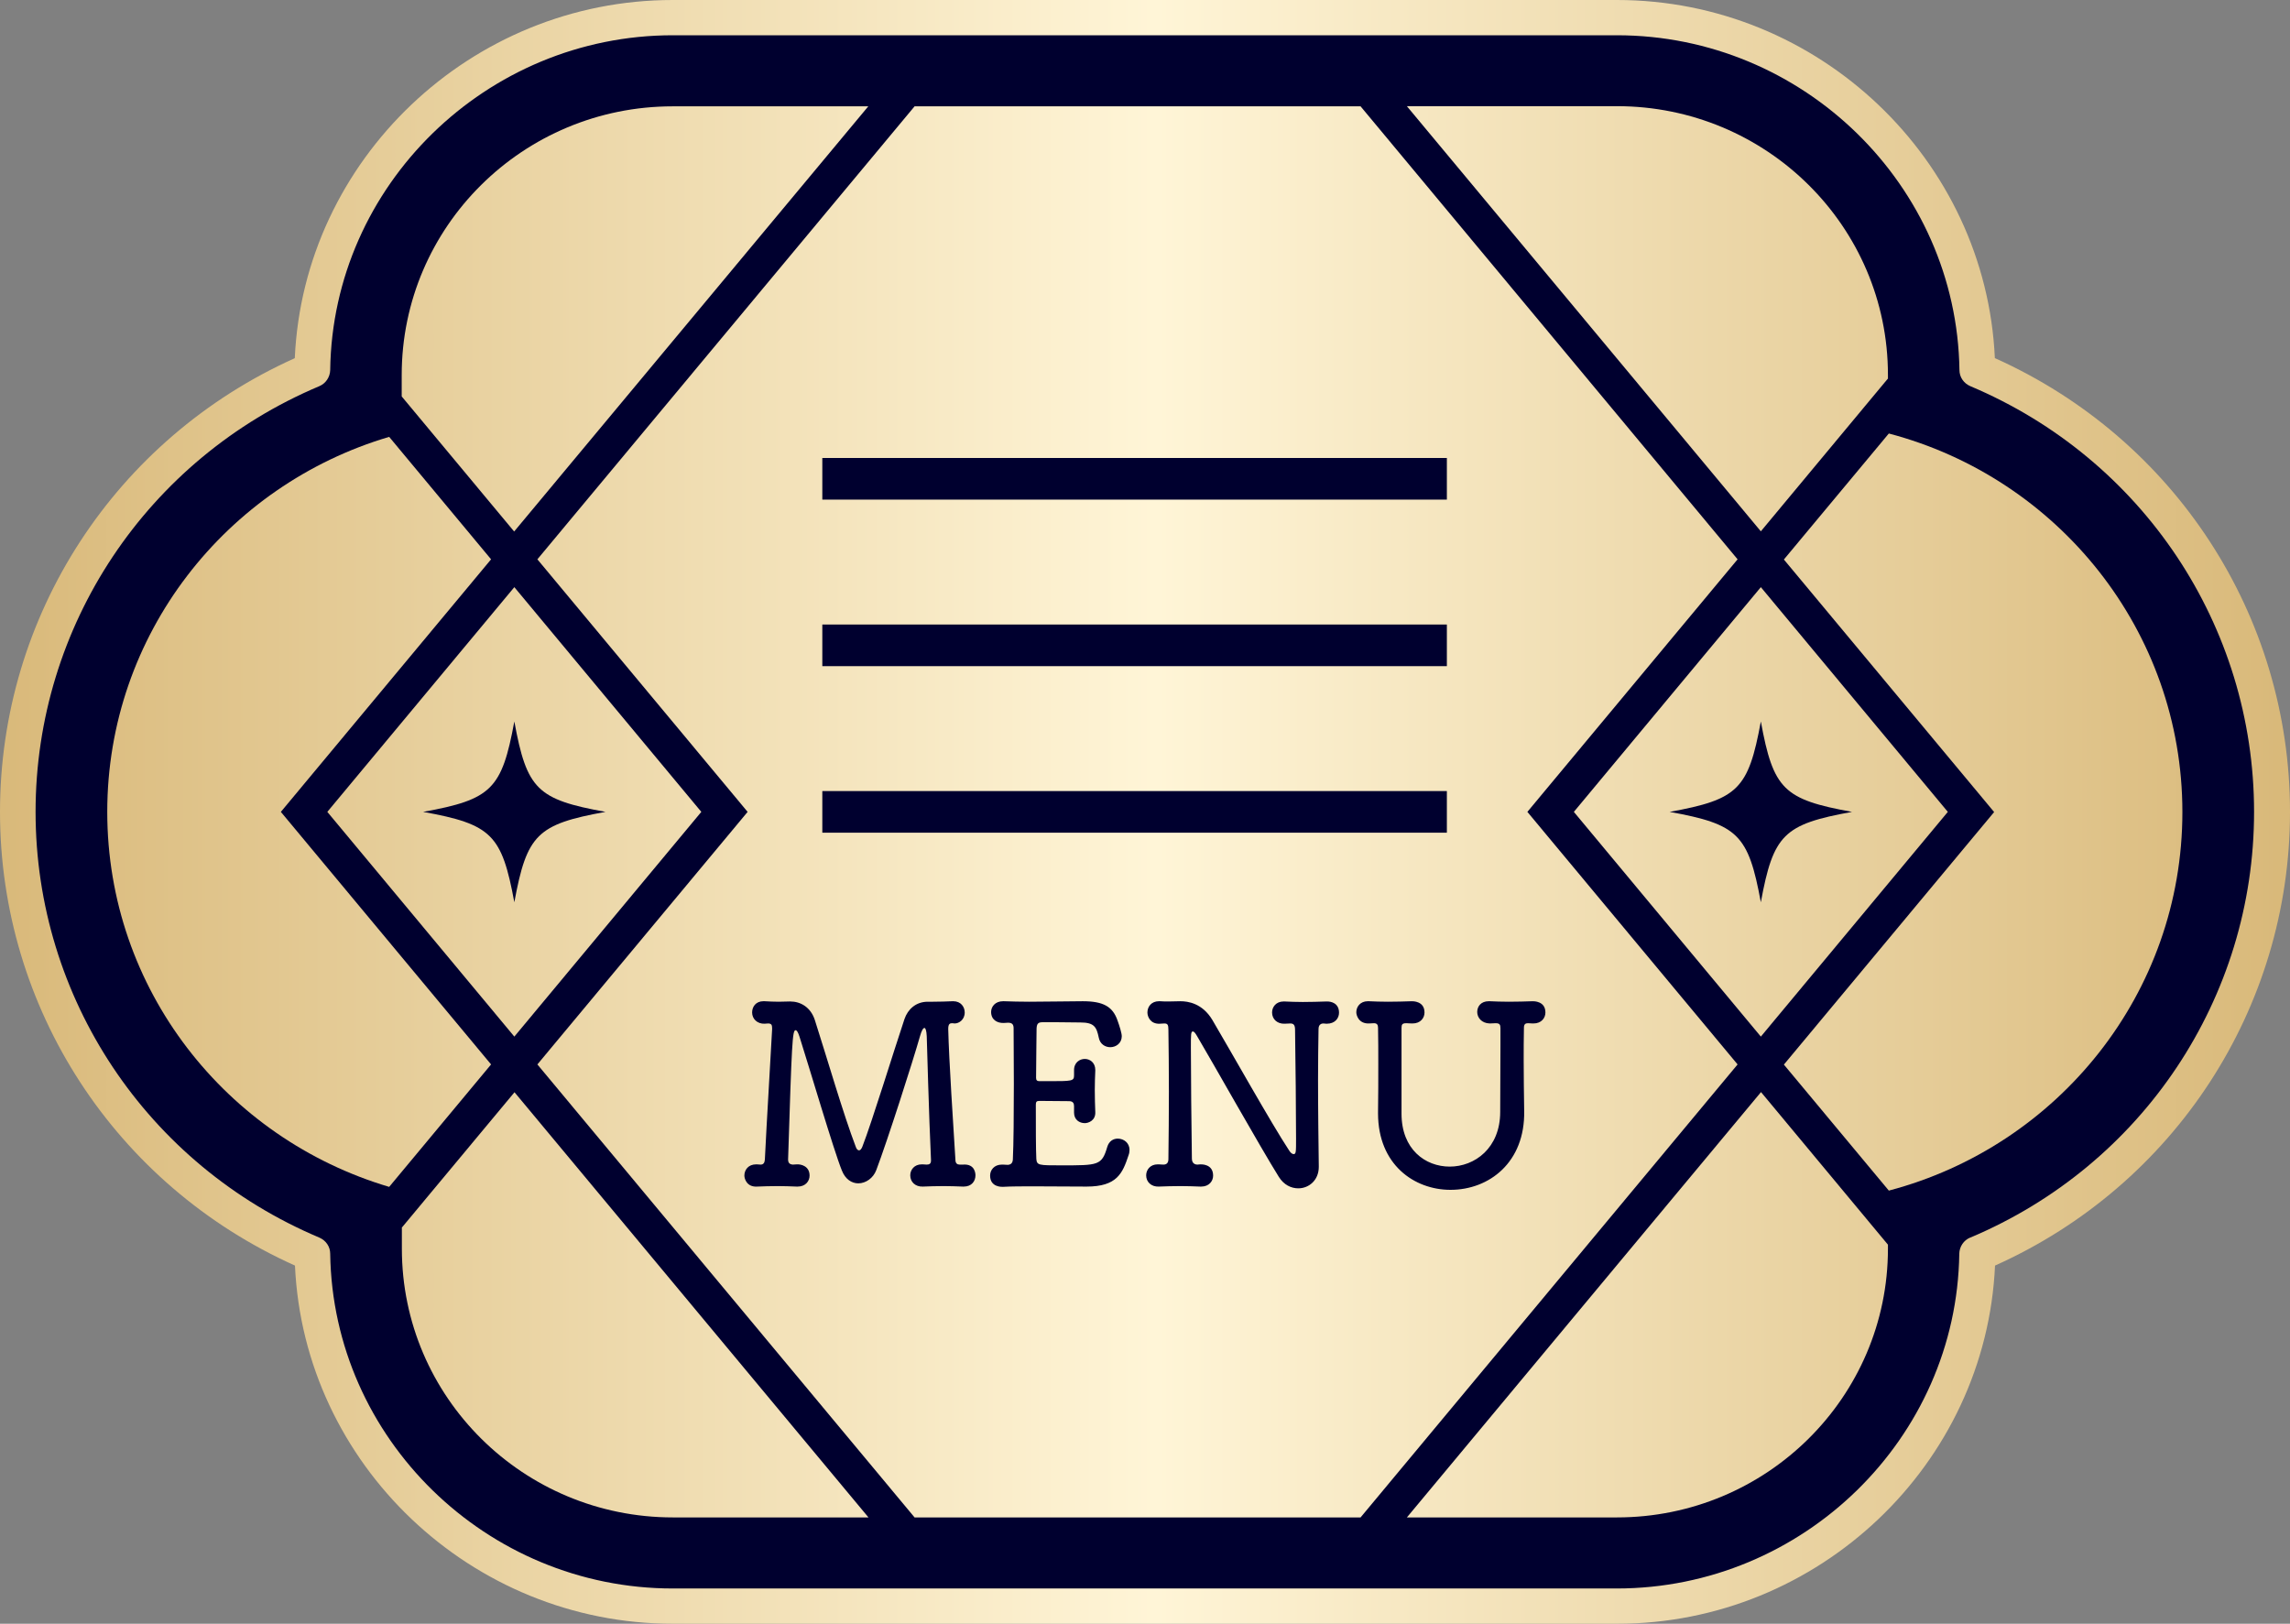
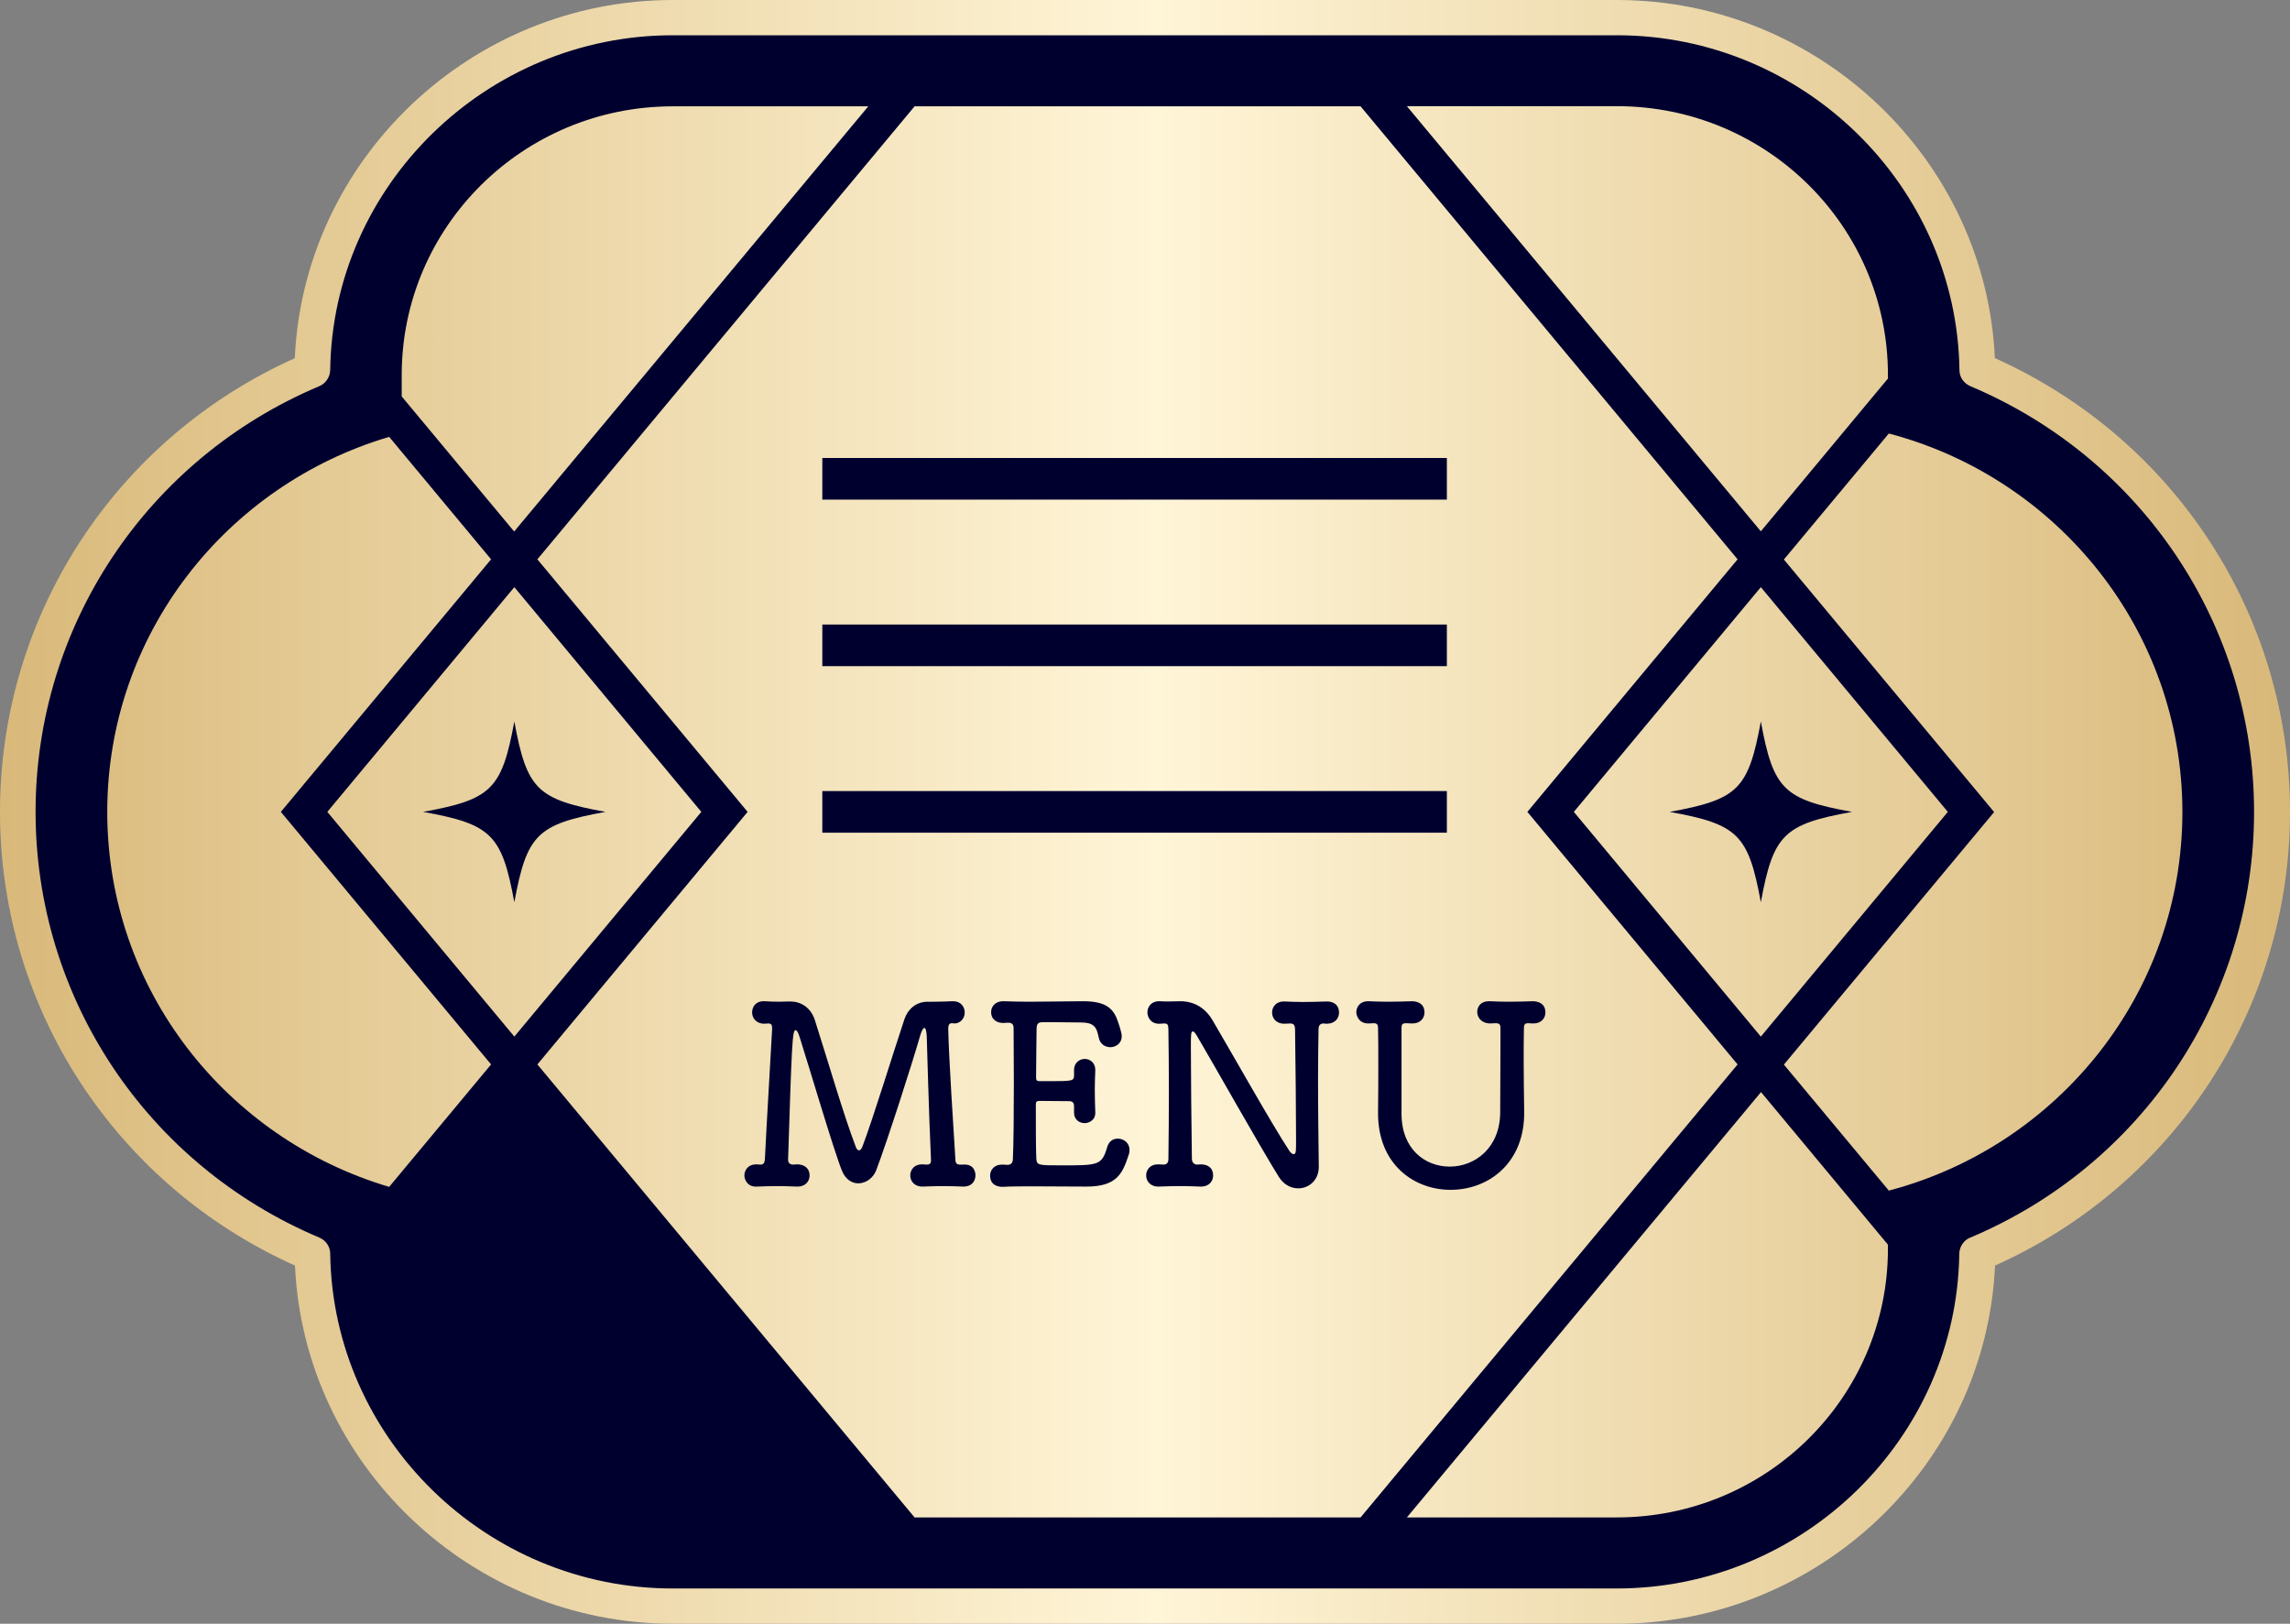
<svg xmlns="http://www.w3.org/2000/svg" width="110" height="78" viewBox="0 0 110 78" fill="none">
  <rect x="0" y="0" width="110" height="78" fill="#808080" stroke="none" />
  <path d="M30.5 77H80.5C90.1 77 94.167 66 95 60.5C98 58.768 109 52 109 38C109 26.8 99.667 20 95 18C93.5 6 85 1 78 1H31.5C19.1 1.8 15.333 12.667 15 18C9 20.5 1 27 1 40.5C1 51.3 10.333 58.333 15 60.5C15 67 21 77 30.5 77Z" fill="#00002F" />
  <path d="M95.823 17.206C95.393 7.671 87.364 0 77.669 0H32.314C22.619 0 14.59 7.671 14.16 17.206C5.539 21.079 0 29.567 0 39C0 48.433 5.539 56.921 14.169 60.794C14.598 70.329 22.627 78 32.322 78H77.678C87.373 78 95.402 70.329 95.831 60.794C104.453 56.929 110 48.433 110 39C110 29.567 104.461 21.079 95.831 17.206H95.823ZM94.637 59.449C94.328 59.577 94.122 59.883 94.114 60.224C93.993 69.095 86.608 76.306 77.66 76.306H32.314C23.366 76.306 15.989 69.095 15.861 60.224C15.861 59.883 15.655 59.586 15.337 59.449C7.059 55.959 1.709 47.931 1.709 39C1.709 30.069 7.059 22.041 15.337 18.551C15.646 18.423 15.852 18.117 15.861 17.776C15.981 8.905 23.366 1.694 32.314 1.694H77.669C86.617 1.694 93.993 8.905 94.122 17.776C94.122 18.117 94.328 18.415 94.646 18.551C102.924 22.041 108.274 30.069 108.274 39C108.274 47.931 102.924 55.959 94.646 59.449H94.637Z" fill="url(#paint0_linear_2085_107728)" />
  <path d="M41.708 5.108H32.314C25.126 5.108 19.296 10.889 19.296 18.014V19.044L24.697 25.532L41.708 5.108Z" fill="url(#paint1_linear_2085_107728)" />
  <path d="M90.73 20.824L85.689 26.877L95.788 39.008L85.689 51.14L90.73 57.193C98.845 55.056 104.831 47.726 104.831 39.008C104.831 30.291 98.845 22.961 90.73 20.824Z" fill="url(#paint2_linear_2085_107728)" />
  <path d="M90.687 18.202V18.006C90.687 10.88 84.857 5.1 77.669 5.1H67.579L84.582 25.523L90.679 18.193L90.687 18.202Z" fill="url(#paint3_linear_2085_107728)" />
  <path d="M13.491 39L23.589 26.868L18.694 20.986C10.863 23.301 5.152 30.478 5.152 39C5.152 47.522 10.863 54.69 18.694 57.014L23.589 51.132L13.491 39Z" fill="url(#paint4_linear_2085_107728)" />
  <path d="M73.367 39L83.465 26.868L65.355 5.108H43.932L25.813 26.868L35.912 39L25.813 51.132L43.932 72.892H65.355L83.465 51.132L73.367 39Z" fill="url(#paint5_linear_2085_107728)" />
  <path d="M67.579 72.892H77.669C84.857 72.892 90.687 67.111 90.687 59.986V59.79L84.59 52.46L67.588 72.883L67.579 72.892Z" fill="url(#paint6_linear_2085_107728)" />
-   <path d="M19.304 58.956V59.986C19.304 67.111 25.135 72.892 32.322 72.892H41.717L24.714 52.468L19.313 58.956H19.304Z" fill="url(#paint7_linear_2085_107728)" />
  <path d="M24.706 49.795L33.688 39L24.706 28.205L15.723 39L24.706 49.795ZM24.706 34.658C25.307 37.919 25.796 38.404 29.085 39C25.805 39.596 25.307 40.081 24.706 43.342C24.104 40.09 23.615 39.596 20.326 39C23.606 38.404 24.104 37.919 24.706 34.658Z" fill="url(#paint8_linear_2085_107728)" />
  <path d="M84.582 49.795L93.564 39L84.582 28.205L75.6 39L84.582 49.795ZM84.582 34.658C85.183 37.919 85.672 38.404 88.961 39C85.681 39.596 85.183 40.081 84.582 43.342C83.981 40.09 83.491 39.596 80.202 39C83.483 38.404 83.981 37.919 84.582 34.658Z" fill="url(#paint9_linear_2085_107728)" />
  <line x1="39.5" y1="23" x2="69.5" y2="23" stroke="#00002F" stroke-width="2" />
  <line x1="39.5" y1="31" x2="69.5" y2="31" stroke="#00002F" stroke-width="2" />
  <line x1="39.5" y1="39" x2="69.5" y2="39" stroke="#00002F" stroke-width="2" />
  <path d="M46.1 55.944H46.256C46.856 55.896 46.856 56.412 46.856 56.46C46.856 56.736 46.676 57 46.292 57C46.28 57 46.268 57 46.256 57C45.944 56.988 45.632 56.976 45.332 56.976C44.972 56.976 44.624 56.988 44.324 57C43.976 57.012 43.724 56.784 43.724 56.46C43.724 56.196 43.916 55.932 44.276 55.932C44.288 55.932 44.312 55.932 44.324 55.932C44.384 55.932 44.444 55.944 44.516 55.944C44.648 55.944 44.72 55.896 44.72 55.752C44.72 55.74 44.72 55.728 44.72 55.716C44.624 53.7 44.516 49.776 44.516 49.776C44.504 49.5 44.456 49.38 44.408 49.38C44.336 49.38 44.264 49.524 44.192 49.776C43.844 51 42.62 54.816 42.092 56.208C41.948 56.592 41.588 56.844 41.228 56.844C40.916 56.844 40.604 56.652 40.436 56.22C40.052 55.272 38.864 51.24 38.408 49.812C38.336 49.584 38.276 49.488 38.216 49.488C38.06 49.488 38.036 50.064 37.856 55.692C37.856 55.848 37.916 55.932 38.084 55.944C38.156 55.944 38.204 55.932 38.276 55.932C38.48 55.92 38.888 56.016 38.888 56.472C38.888 56.736 38.696 57 38.312 57C38.3 57 38.288 57 38.276 57C37.964 56.988 37.664 56.976 37.364 56.976C37.004 56.976 36.656 56.988 36.356 57C35.876 57.024 35.756 56.628 35.756 56.472C35.756 56.196 35.948 55.932 36.32 55.932C36.332 55.932 36.344 55.932 36.356 55.932C36.428 55.932 36.464 55.944 36.536 55.944C36.668 55.944 36.728 55.86 36.74 55.704C36.836 53.724 37.004 51.048 37.088 49.452C37.088 49.428 37.088 49.404 37.088 49.38C37.088 49.236 37.052 49.164 36.896 49.164C36.824 49.164 36.788 49.176 36.728 49.176C36.38 49.188 36.128 48.948 36.128 48.636C36.128 48.36 36.308 48.096 36.668 48.096C36.692 48.096 36.704 48.096 36.728 48.096C36.944 48.108 37.16 48.12 37.4 48.12C37.568 48.12 37.736 48.108 37.928 48.108C37.94 48.108 37.952 48.108 37.964 48.108C38.444 48.108 38.936 48.372 39.14 48.996C39.74 50.868 40.508 53.52 41.108 55.092C41.144 55.2 41.204 55.26 41.264 55.26C41.324 55.26 41.372 55.2 41.42 55.092C41.9 53.856 42.932 50.484 43.448 48.948C43.604 48.492 43.988 48.12 44.564 48.12C44.564 48.12 44.576 48.12 44.588 48.12C44.66 48.12 44.744 48.12 44.816 48.12C45.152 48.12 45.464 48.108 45.764 48.096C45.776 48.096 45.776 48.096 45.788 48.096C46.16 48.096 46.34 48.372 46.34 48.636C46.34 48.984 46.064 49.164 45.86 49.164C45.812 49.164 45.788 49.152 45.74 49.152C45.632 49.152 45.548 49.176 45.548 49.428C45.584 50.952 45.788 54 45.896 55.752C45.908 55.884 45.98 55.944 46.1 55.944ZM51.592 53.412V53.136C51.592 53.004 51.544 52.896 51.352 52.896C51.04 52.896 50.344 52.884 49.924 52.884C49.792 52.884 49.756 52.932 49.756 53.064C49.756 54.072 49.756 55.224 49.78 55.668C49.804 55.98 49.9 55.98 50.956 55.98C52.756 55.98 52.924 55.992 53.188 55.092C53.272 54.816 53.476 54.696 53.692 54.696C53.98 54.696 54.256 54.9 54.256 55.236C54.256 55.32 54.244 55.404 54.208 55.5C53.92 56.364 53.656 57 52.192 57C51.46 57 50.536 56.988 49.684 56.988C49.12 56.988 48.592 56.988 48.172 57.012C48.124 57.012 47.56 57.036 47.56 56.472C47.56 56.208 47.752 55.944 48.124 55.944C48.136 55.944 48.16 55.944 48.172 55.944C48.256 55.944 48.328 55.956 48.412 55.956C48.568 55.944 48.64 55.86 48.652 55.704C48.688 54.996 48.7 53.508 48.7 52.068C48.7 51.072 48.688 50.088 48.688 49.392C48.688 49.224 48.628 49.128 48.424 49.128C48.34 49.128 48.292 49.14 48.22 49.14C47.896 49.152 47.608 48.984 47.608 48.612C47.608 48.36 47.8 48.096 48.184 48.096C48.196 48.096 48.208 48.096 48.22 48.096C48.58 48.108 49 48.12 49.444 48.12C50.332 48.12 51.304 48.096 52.012 48.096C53.008 48.096 53.452 48.36 53.68 49.02C53.776 49.284 53.884 49.632 53.884 49.776C53.884 50.112 53.608 50.304 53.332 50.304C53.092 50.304 52.84 50.16 52.78 49.848C52.672 49.332 52.564 49.116 51.892 49.116C51.328 49.104 50.32 49.104 50.092 49.104C49.876 49.104 49.804 49.164 49.792 49.404C49.78 49.884 49.78 51 49.768 51.78C49.768 51.9 49.828 51.936 49.936 51.936C50.044 51.936 50.188 51.936 50.344 51.936C51.508 51.936 51.592 51.936 51.592 51.648V51.432C51.58 51.036 51.868 50.868 52.108 50.868C52.36 50.868 52.612 51.048 52.612 51.396C52.612 51.408 52.612 51.42 52.612 51.432C52.6 51.708 52.588 52.032 52.588 52.356C52.588 52.74 52.6 53.112 52.612 53.412C52.636 53.832 52.276 53.952 52.108 53.952C51.844 53.952 51.592 53.784 51.592 53.448C51.592 53.436 51.592 53.424 51.592 53.412ZM62.364 57.084C62.016 57.084 61.668 56.916 61.428 56.532C60.564 55.152 58.176 50.904 57.504 49.776C57.408 49.608 57.348 49.548 57.3 49.548C57.204 49.548 57.204 49.68 57.204 50.34C57.204 51.468 57.228 54.12 57.252 55.656C57.252 55.932 57.468 55.944 57.516 55.944C57.564 55.944 57.6 55.932 57.66 55.932C57.708 55.932 58.272 55.908 58.272 56.472C58.272 56.736 58.08 57 57.696 57C57.684 57 57.672 57 57.66 57C57.348 56.988 57.024 56.976 56.712 56.976C56.328 56.976 55.968 56.988 55.656 57C55.308 57.012 55.056 56.784 55.056 56.46C55.056 56.196 55.248 55.932 55.608 55.932C55.62 55.932 55.644 55.932 55.656 55.932C55.728 55.932 55.788 55.944 55.884 55.944C56.016 55.944 56.124 55.884 56.124 55.68C56.136 54.636 56.148 53.52 56.148 52.44C56.148 51.372 56.136 50.328 56.124 49.464C56.124 49.236 56.088 49.164 55.932 49.164C55.848 49.164 55.8 49.176 55.716 49.176C55.26 49.2 55.116 48.84 55.116 48.636C55.116 48.36 55.308 48.096 55.668 48.096C55.68 48.096 55.704 48.096 55.716 48.096C55.872 48.108 56.004 48.108 56.112 48.108C56.352 48.108 56.508 48.096 56.7 48.096C57.06 48.096 57.756 48.192 58.236 48.996C59.088 50.436 61.08 53.988 61.92 55.26C61.992 55.38 62.076 55.44 62.136 55.44C62.256 55.44 62.256 55.344 62.256 54.696C62.256 53.568 62.232 50.916 62.208 49.476C62.208 49.248 62.148 49.164 61.98 49.164C61.884 49.164 61.812 49.176 61.704 49.176C61.356 49.188 61.104 48.96 61.104 48.636C61.104 48.372 61.296 48.108 61.656 48.108C61.668 48.108 61.692 48.108 61.704 48.108C61.968 48.12 62.268 48.132 62.58 48.132C62.964 48.132 63.36 48.12 63.708 48.108C63.948 48.096 64.32 48.192 64.32 48.648C64.32 48.912 64.128 49.176 63.732 49.176C63.72 49.176 63.72 49.176 63.708 49.176C63.648 49.176 63.612 49.164 63.564 49.164C63.504 49.164 63.336 49.188 63.336 49.428C63.324 50.148 63.312 51 63.312 51.876C63.312 53.388 63.336 54.96 63.348 56.028C63.348 56.04 63.348 56.052 63.348 56.052C63.348 56.7 62.868 57.084 62.364 57.084ZM66.002 49.152L65.75 49.164C65.27 49.176 65.15 48.78 65.15 48.624C65.15 48.36 65.342 48.096 65.702 48.096C65.714 48.096 65.738 48.096 65.75 48.096C66.014 48.108 66.326 48.12 66.662 48.12C67.058 48.12 67.466 48.108 67.814 48.096C67.862 48.096 68.426 48.084 68.426 48.636C68.426 48.9 68.234 49.164 67.85 49.164C67.838 49.164 67.826 49.164 67.814 49.164C67.754 49.164 67.61 49.152 67.55 49.152C67.358 49.152 67.322 49.212 67.322 49.38C67.322 49.668 67.322 49.956 67.322 50.244C67.322 51.024 67.322 51.804 67.322 52.596C67.322 52.884 67.322 53.172 67.322 53.46C67.322 53.472 67.322 53.484 67.322 53.496C67.322 55.212 68.462 56.04 69.638 56.04C70.838 56.04 72.062 55.152 72.062 53.412C72.062 52.332 72.074 51.264 72.074 50.196C72.074 49.92 72.074 49.656 72.074 49.392C72.074 49.224 72.038 49.152 71.846 49.152C71.786 49.152 71.606 49.164 71.558 49.164C71.162 49.152 70.958 48.876 70.958 48.612C70.958 48.348 71.138 48.096 71.51 48.096C71.522 48.096 71.546 48.096 71.558 48.096C71.822 48.108 72.134 48.12 72.47 48.12C72.866 48.12 73.274 48.108 73.622 48.096C73.67 48.096 74.234 48.084 74.234 48.636C74.234 48.9 74.042 49.164 73.658 49.164C73.646 49.164 73.634 49.164 73.622 49.164C73.538 49.164 73.478 49.152 73.394 49.152C73.274 49.152 73.202 49.2 73.202 49.368C73.19 49.932 73.19 50.448 73.19 50.928C73.19 51.732 73.202 52.476 73.214 53.364C73.262 55.836 71.534 57.156 69.674 57.156C67.934 57.156 66.194 55.944 66.194 53.484C66.194 53.46 66.194 53.448 66.194 53.424C66.206 52.656 66.206 51.864 66.206 51.084C66.206 50.508 66.206 49.932 66.194 49.368C66.194 49.236 66.146 49.152 66.002 49.152Z" fill="#00002F" />
  <defs>
    <linearGradient id="paint0_linear_2085_107728" x1="0" y1="39" x2="110" y2="39" gradientUnits="userSpaceOnUse">
      <stop stop-color="#D9B97A" />
      <stop offset="0.505" stop-color="#FFF5D7" />
      <stop offset="0.995" stop-color="#D9B97A" />
    </linearGradient>
    <linearGradient id="paint1_linear_2085_107728" x1="0" y1="39" x2="110" y2="39" gradientUnits="userSpaceOnUse">
      <stop stop-color="#D9B97A" />
      <stop offset="0.505" stop-color="#FFF5D7" />
      <stop offset="0.995" stop-color="#D9B97A" />
    </linearGradient>
    <linearGradient id="paint2_linear_2085_107728" x1="0" y1="39" x2="110" y2="39" gradientUnits="userSpaceOnUse">
      <stop stop-color="#D9B97A" />
      <stop offset="0.505" stop-color="#FFF5D7" />
      <stop offset="0.995" stop-color="#D9B97A" />
    </linearGradient>
    <linearGradient id="paint3_linear_2085_107728" x1="0" y1="39" x2="110" y2="39" gradientUnits="userSpaceOnUse">
      <stop stop-color="#D9B97A" />
      <stop offset="0.505" stop-color="#FFF5D7" />
      <stop offset="0.995" stop-color="#D9B97A" />
    </linearGradient>
    <linearGradient id="paint4_linear_2085_107728" x1="0" y1="39" x2="110" y2="39" gradientUnits="userSpaceOnUse">
      <stop stop-color="#D9B97A" />
      <stop offset="0.505" stop-color="#FFF5D7" />
      <stop offset="0.995" stop-color="#D9B97A" />
    </linearGradient>
    <linearGradient id="paint5_linear_2085_107728" x1="0" y1="39" x2="110" y2="39" gradientUnits="userSpaceOnUse">
      <stop stop-color="#D9B97A" />
      <stop offset="0.505" stop-color="#FFF5D7" />
      <stop offset="0.995" stop-color="#D9B97A" />
    </linearGradient>
    <linearGradient id="paint6_linear_2085_107728" x1="0" y1="39" x2="110" y2="39" gradientUnits="userSpaceOnUse">
      <stop stop-color="#D9B97A" />
      <stop offset="0.505" stop-color="#FFF5D7" />
      <stop offset="0.995" stop-color="#D9B97A" />
    </linearGradient>
    <linearGradient id="paint7_linear_2085_107728" x1="0" y1="39" x2="110" y2="39" gradientUnits="userSpaceOnUse">
      <stop stop-color="#D9B97A" />
      <stop offset="0.505" stop-color="#FFF5D7" />
      <stop offset="0.995" stop-color="#D9B97A" />
    </linearGradient>
    <linearGradient id="paint8_linear_2085_107728" x1="0" y1="39" x2="110" y2="39" gradientUnits="userSpaceOnUse">
      <stop stop-color="#D9B97A" />
      <stop offset="0.505" stop-color="#FFF5D7" />
      <stop offset="0.995" stop-color="#D9B97A" />
    </linearGradient>
    <linearGradient id="paint9_linear_2085_107728" x1="0" y1="39" x2="110" y2="39" gradientUnits="userSpaceOnUse">
      <stop stop-color="#D9B97A" />
      <stop offset="0.505" stop-color="#FFF5D7" />
      <stop offset="0.995" stop-color="#D9B97A" />
    </linearGradient>
  </defs>
</svg>